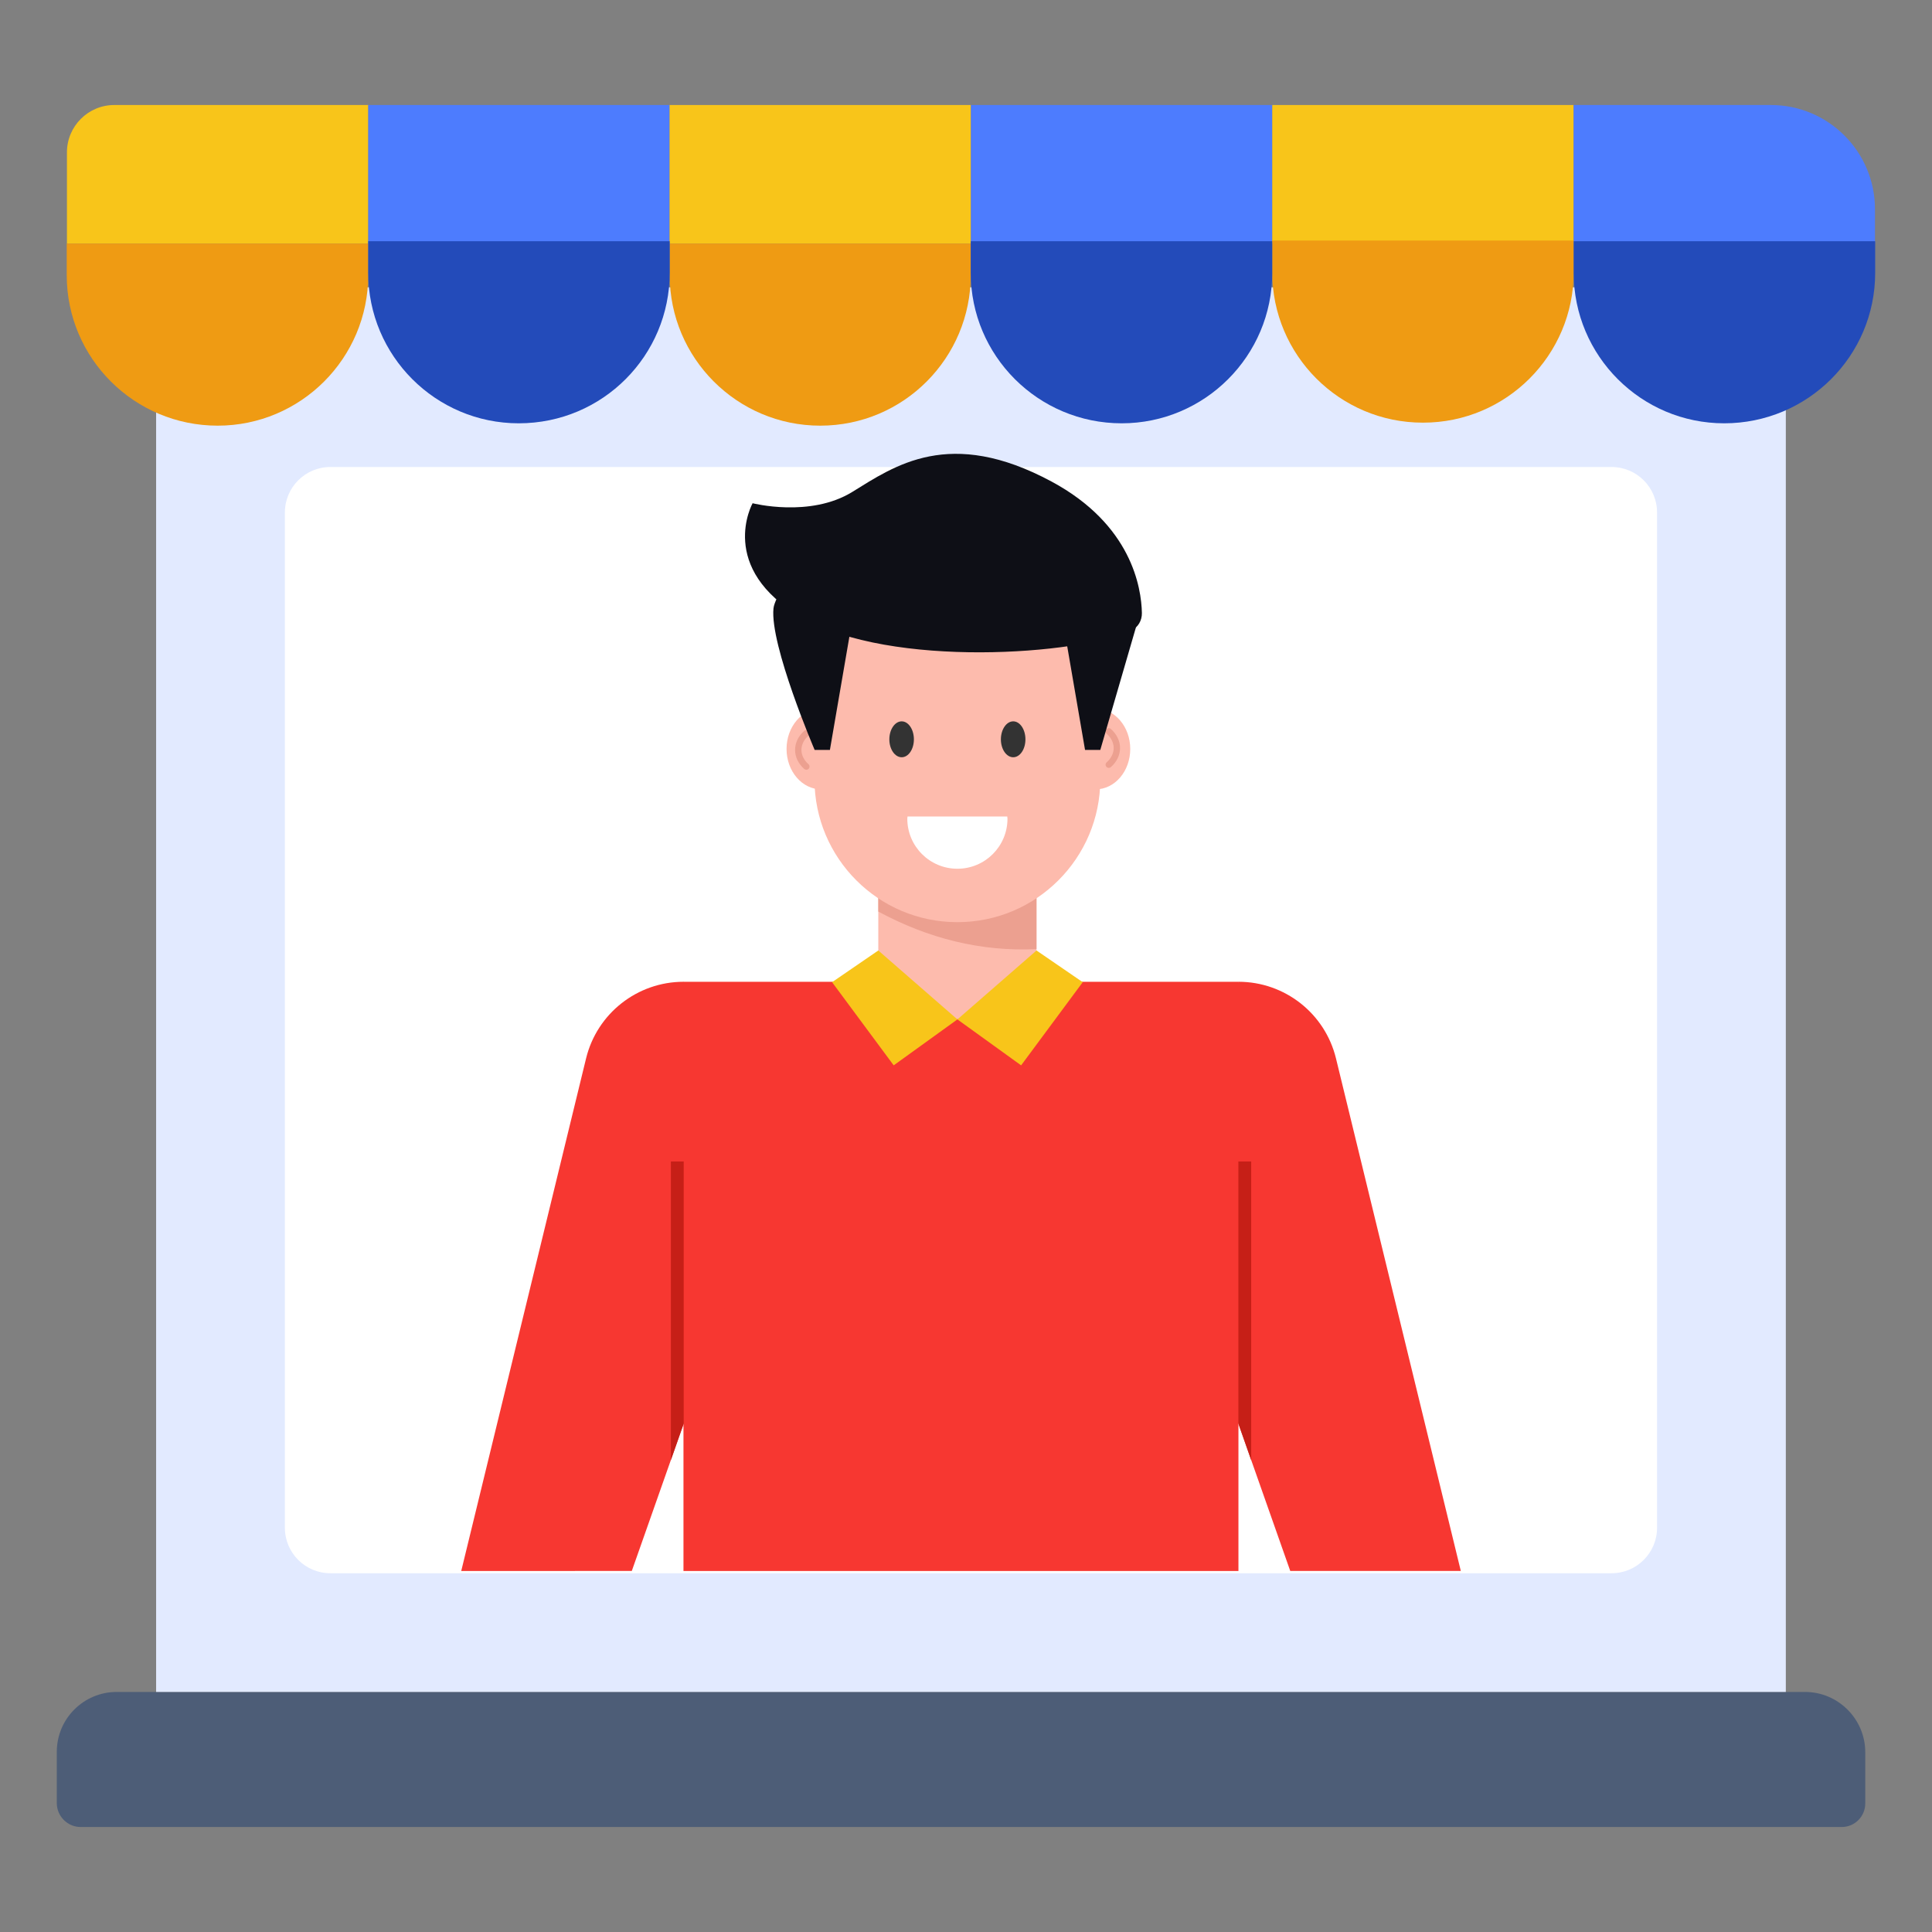
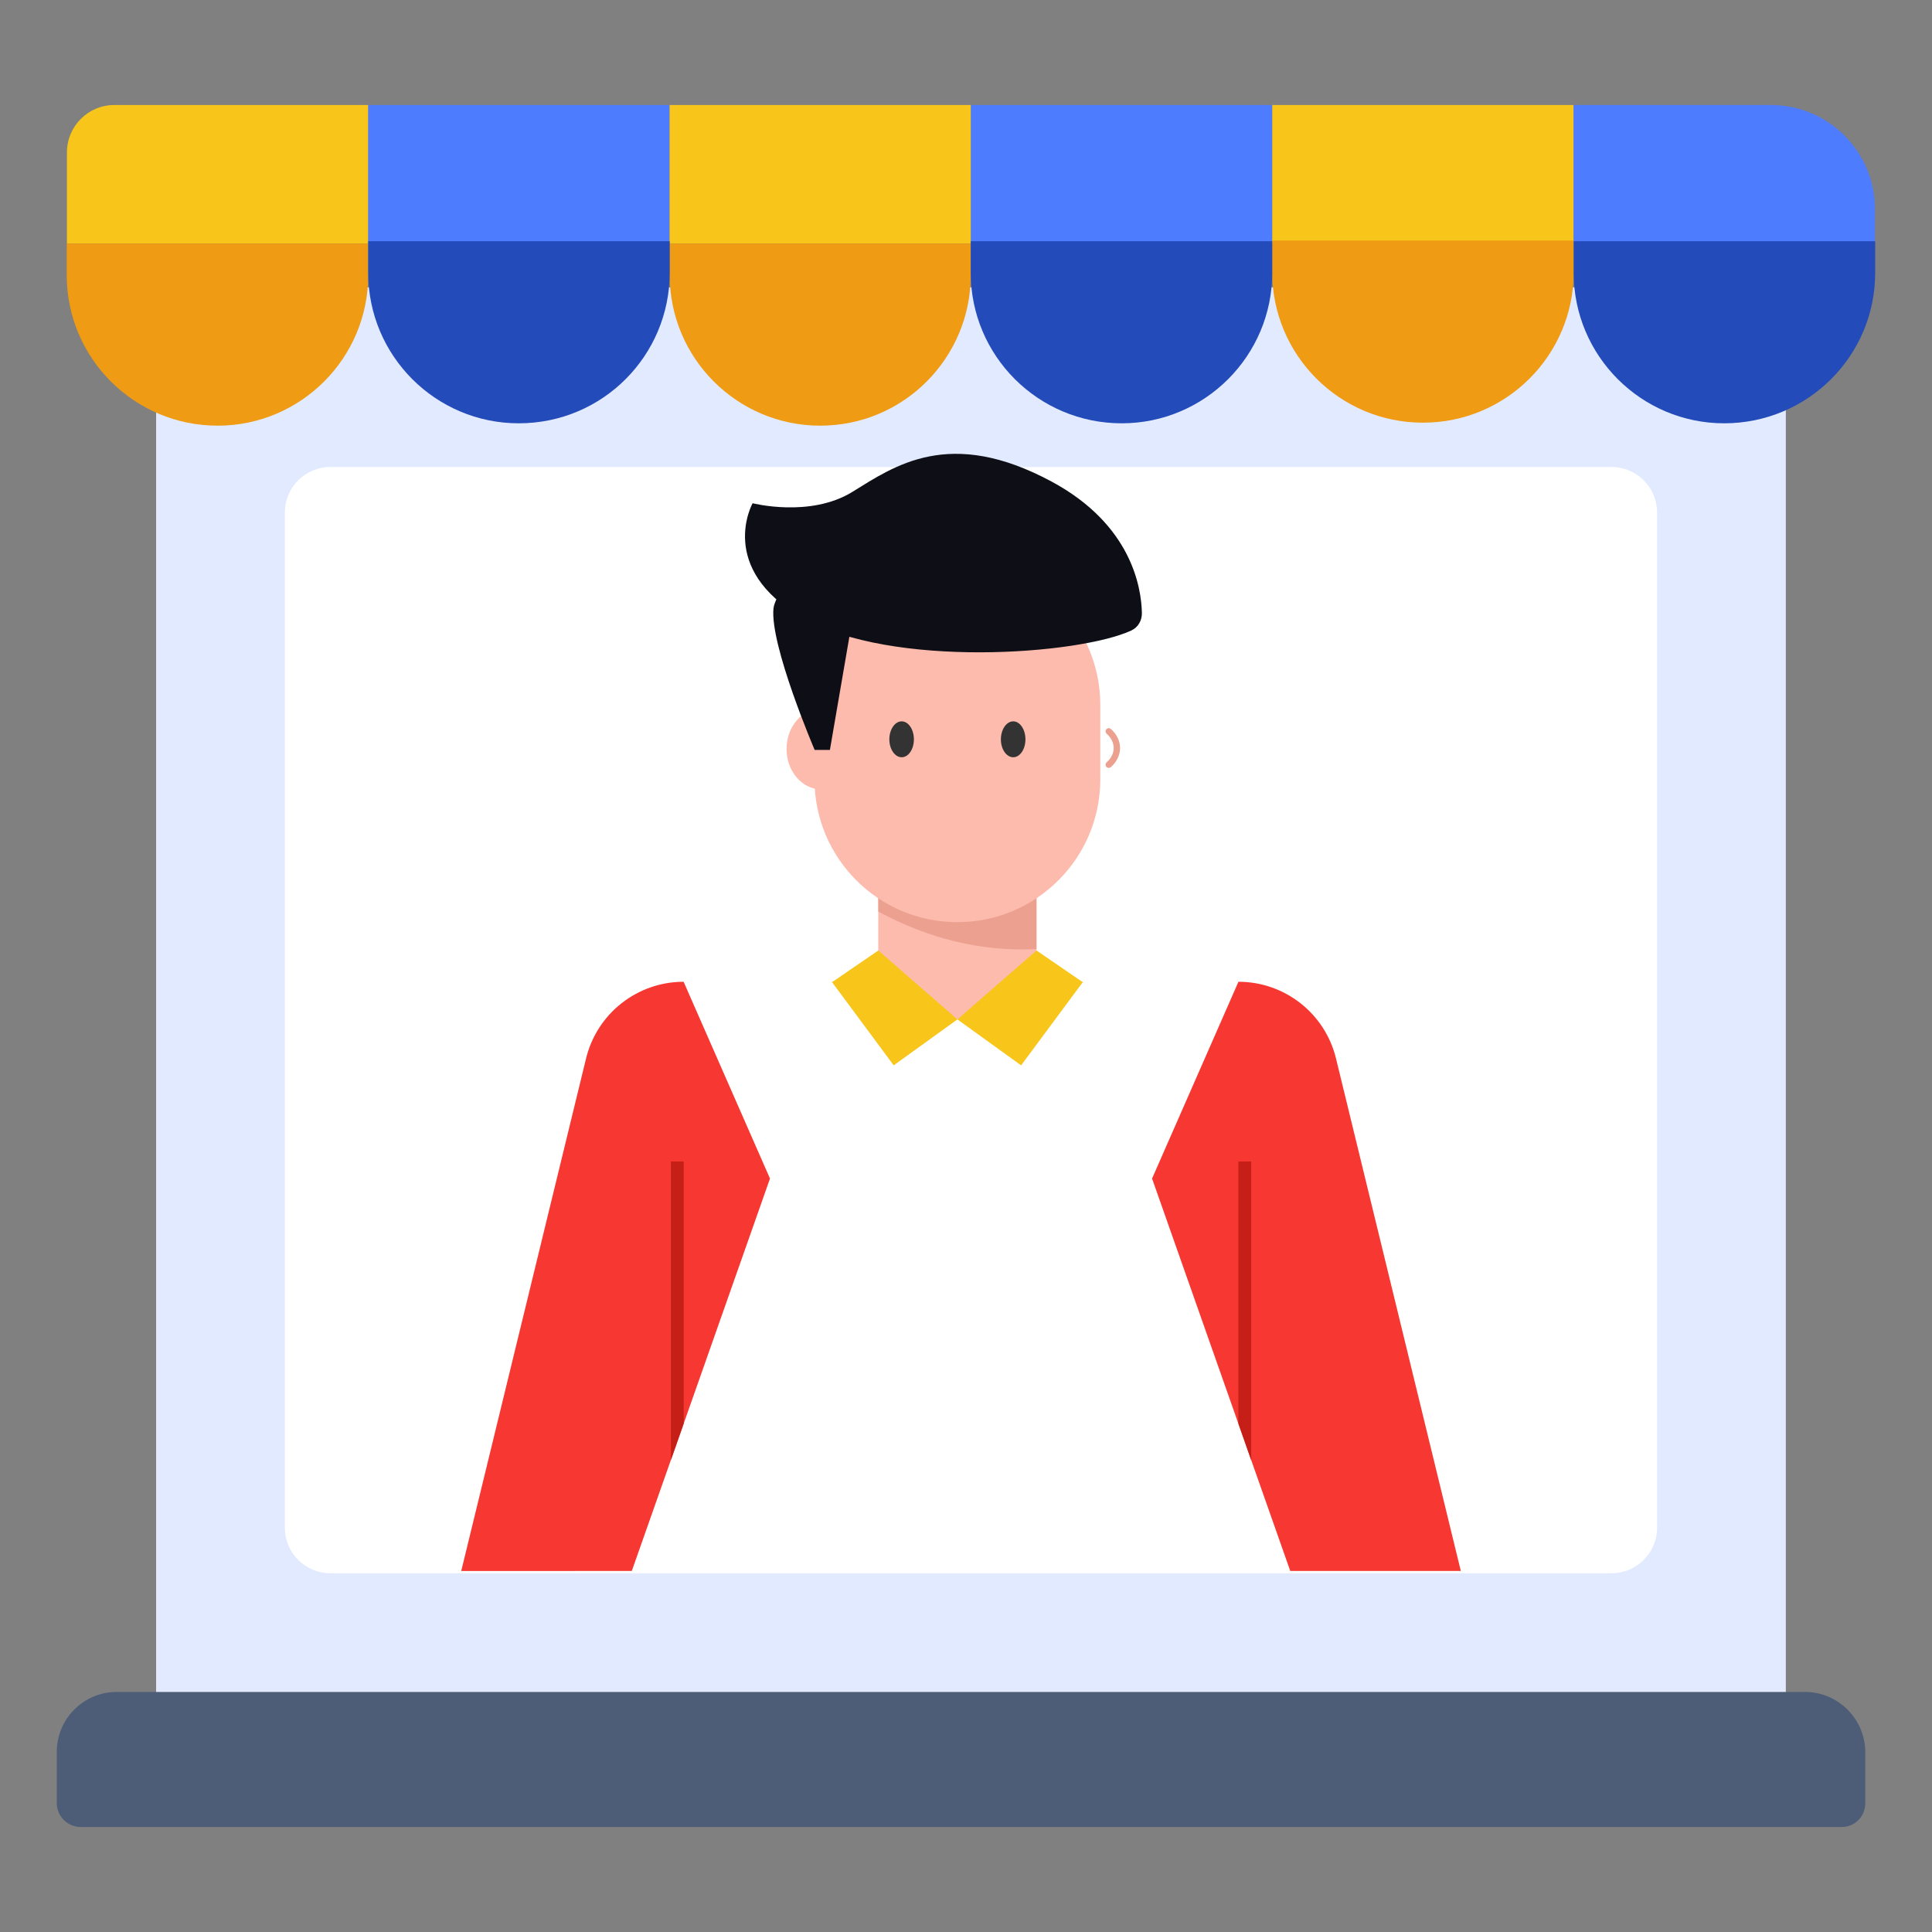
<svg xmlns="http://www.w3.org/2000/svg" id="Layer_1" enable-background="new 0 0 68 68" height="512" viewBox="0 0 68 68" width="512">
  <rect x="0" y="0" width="68" height="68" fill="#808080" stroke="none" />
  <g id="_x32_6">
    <g>
      <g>
        <g>
          <path d="m65.651 61.671v1.804c0 .458-.371.83-.83.83h-61.98c-.463 0-.842-.379-.842-.842v-1.804c0-1.164.944-2.108 2.108-2.108h59.424c1.166 0 2.12.954 2.12 2.12z" fill="#4d5d77" />
        </g>
      </g>
    </g>
    <g>
      <g>
        <g>
          <path d="m5.495 10.112h57.36v49.438h-57.36z" fill="#e2eaff" />
        </g>
      </g>
      <g>
        <g>
          <path d="m10.027 53.772v-35.734c0-.884.717-1.601 1.601-1.601h45.094c.884 0 1.601.717 1.601 1.601v35.734c0 .884-.717 1.601-1.601 1.601h-45.094c-.884 0-1.601-.717-1.601-1.601z" fill="#fff" />
        </g>
      </g>
      <g>
        <g>
          <g>
            <g>
              <path d="m12.962 8.575h-10.606v-3.211c0-.921.747-1.668 1.668-1.668h8.938v4.879z" fill="#f8c51a" />
            </g>
          </g>
        </g>
        <g>
          <g>
            <g>
              <path d="m12.962 3.696h10.606v4.879h-10.606z" fill="#4d7cfe" />
            </g>
          </g>
        </g>
        <g>
          <g>
            <g>
              <path d="m23.568 3.696h10.606v4.879h-10.606z" fill="#f8c51a" />
            </g>
          </g>
        </g>
        <g>
          <g>
            <g>
              <path d="m34.174 3.696h10.606v4.879h-10.606z" fill="#4d7cfe" />
            </g>
          </g>
        </g>
        <g>
          <g>
            <g>
              <path d="m44.78 3.696h10.606v4.879h-10.606z" fill="#f8c51a" />
            </g>
          </g>
        </g>
        <g>
          <g>
            <g>
              <path d="m65.993 8.575h-10.606v-4.879h6.938c2.026 0 3.668 1.642 3.668 3.668z" fill="#4d7cfe" />
            </g>
          </g>
        </g>
        <g>
          <g>
            <g>
              <path d="m44.778 8.466h10.611v1.112c0 2.923-2.375 5.298-5.298 5.298h-.015c-2.923 0-5.298-2.375-5.298-5.298z" fill="#ef9b13" />
            </g>
          </g>
          <g>
            <g>
              <path d="m23.571 8.573h10.596v1.111c0 2.903-2.35 5.298-5.298 5.298-2.923 0-5.298-2.375-5.298-5.298z" fill="#ef9b13" />
            </g>
          </g>
          <g>
            <g>
              <path d="m2.349 8.573h10.611v1.111c0 2.923-2.375 5.298-5.298 5.298-2.938 0-5.313-2.375-5.313-5.298v-1.111z" fill="#ef9b13" />
            </g>
          </g>
        </g>
        <g>
          <g>
            <g>
              <path d="m34.167 8.49h10.611v1.111c0 2.923-2.375 5.298-5.298 5.298-2.938 0-5.313-2.375-5.313-5.298z" fill="#234bba" />
            </g>
          </g>
          <g>
            <g>
              <path d="m55.389 8.49h10.611v1.111c0 2.941-2.389 5.298-5.313 5.298-2.923 0-5.298-2.375-5.298-5.298z" fill="#234bba" />
            </g>
          </g>
          <g>
            <g>
              <path d="m12.96 8.49h10.611v1.111c0 2.904-2.35 5.298-5.313 5.298-2.923 0-5.298-2.375-5.298-5.298z" fill="#234bba" />
            </g>
          </g>
        </g>
      </g>
    </g>
    <g>
      <g>
        <g>
          <g>
            <g>
              <g>
                <g>
                  <g>
                    <g>
                      <g>
                        <g>
                          <g>
                            <g>
                              <g>
                                <g>
                                  <g>
                                    <g>
-                                       <path d="m24.056 34.556h19.533v20.738h-19.533z" fill="#f73731" />
-                                     </g>
+                                       </g>
                                  </g>
                                </g>
                              </g>
                            </g>
                          </g>
                        </g>
                      </g>
                    </g>
                    <g>
                      <g>
                        <path d="m36.481 30.511v4.04l-2.783 1.329-2.785-1.329v-4.04z" fill="#fdbbad" />
                      </g>
                    </g>
                    <g>
                      <g>
                        <path d="m36.481 30.511v2.895c-1.972.093-3.818-.379-5.568-1.322v-1.572z" fill="#eca090" />
                      </g>
                    </g>
                    <g>
                      <g>
                        <path d="m38.12 34.554-2.18 2.943-2.242-1.617 2.784-2.426 1.597 1.095z" fill="#f8c51a" />
                      </g>
                    </g>
                    <g>
                      <g>
                        <path d="m29.275 34.554 2.18 2.943 2.242-1.617-2.784-2.426-1.597 1.095z" fill="#f8c51a" />
                      </g>
                    </g>
                  </g>
                </g>
                <g>
                  <g>
                    <g>
                      <g>
                        <g>
                          <g>
-                             <ellipse cx="38.563" cy="26.361" fill="#fdbbad" rx="1.218" ry="1.421" />
-                           </g>
+                             </g>
                        </g>
                      </g>
                      <g>
                        <g>
                          <g>
                            <ellipse cx="28.902" cy="26.361" fill="#fdbbad" rx="1.218" ry="1.421" />
                          </g>
                        </g>
                      </g>
                      <g>
                        <g>
                          <g>
-                             <path d="m28.381 27.093c.031 0 .062-.013.084-.038.041-.046.037-.117-.01-.158-.159-.141-.247-.32-.247-.503 0-.184.088-.363.247-.503.046-.041.051-.111.01-.158-.041-.046-.112-.051-.158-.01-.208.184-.323.422-.323.671 0 .249.114.487.322.671.021.019.048.028.074.028z" fill="#eca090" />
+                             <path d="m28.381 27.093z" fill="#eca090" />
                          </g>
                        </g>
                      </g>
                      <g>
                        <g>
                          <g>
                            <path d="m38.727 24.812v2.615c0 2.78-2.255 5.03-5.03 5.03-2.78 0-5.03-2.25-5.03-5.03v-2.615c0-2.78 2.25-5.03 5.03-5.03 1.39 0 2.646.561 3.557 1.472.911.911 1.472 2.167 1.472 3.557z" fill="#fdbbad" />
                          </g>
                        </g>
                      </g>
                      <g>
                        <g>
                          <g>
                            <path d="m32.166 26.023c0 .349-.192.63-.43.63s-.434-.281-.434-.63c0-.349.196-.634.434-.634s.43.285.43.634z" fill="#333" />
                          </g>
                        </g>
                      </g>
                      <g>
                        <g>
                          <g>
                            <path d="m36.092 26.023c0 .349-.192.63-.43.63s-.434-.281-.434-.63c0-.349.196-.634.434-.634s.43.285.43.634z" fill="#333" />
                          </g>
                        </g>
                      </g>
                      <g>
                        <g>
                          <g>
-                             <path d="m31.942 28.738c-.001.026-.008.05-.008.076 0 .974.789 1.763 1.763 1.763.974 0 1.763-.789 1.763-1.763 0-.026-.007-.05-.008-.076z" fill="#fff" />
-                           </g>
+                             </g>
                        </g>
                      </g>
                      <g>
                        <g>
                          <g>
                            <path d="m39.025 27.027c-.031 0-.062-.013-.084-.038-.041-.046-.037-.117.01-.158.159-.141.247-.32.247-.503 0-.184-.088-.363-.247-.503-.046-.041-.051-.111-.01-.158.041-.046.112-.051.158-.01.208.184.323.422.323.671 0 .249-.114.487-.322.671-.021.019-.048.028-.074.028z" fill="#eca090" />
                          </g>
                        </g>
                      </g>
                      <g>
                        <g>
                          <g>
-                             <path d="m38.727 26.394h-.537l-.844-4.906 2.83-.077z" fill="#0e0f16" />
-                           </g>
+                             </g>
                        </g>
                      </g>
                      <g>
                        <g>
                          <g>
                            <path d="m28.673 26.394h.537l.844-4.906-2.083-1.481s-.706 1.009-.747 1.405c-.133 1.29 1.449 4.983 1.449 4.983z" fill="#0e0f16" />
                          </g>
                        </g>
                      </g>
                      <g>
                        <g>
                          <g>
                            <path d="m40.191 21.576c.005.261-.134.505-.371.615-1.835.851-8.449 1.349-11.583-.452-3.025-1.74-1.748-4.027-1.748-4.027s2.022.519 3.509-.398c1.486-.916 3.422-2.299 7.017-.363 2.812 1.514 3.158 3.731 3.176 4.625z" fill="#0e0f16" />
                          </g>
                        </g>
                      </g>
                    </g>
                  </g>
                </g>
              </g>
            </g>
          </g>
        </g>
      </g>
      <g>
        <g>
          <path d="m51.416 55.293-4.394-18.041c-.386-1.583-1.804-2.697-3.433-2.697l-3.04 6.926 4.864 13.812z" fill="#f73731" />
        </g>
      </g>
      <g>
        <g>
          <path d="m44.038 51.392v-10.513h-.451v9.227z" fill="#c61f17" />
        </g>
      </g>
      <g>
        <g>
          <path d="m22.237 55.293 4.864-13.812-3.04-6.926h-0c-1.629 0-3.047 1.114-3.433 2.697l-4.394 18.041z" fill="#f73731" />
        </g>
      </g>
      <g>
        <g>
          <path d="m24.064 50.106v-9.227h-.451v10.513z" fill="#c61f17" />
        </g>
      </g>
    </g>
  </g>
</svg>